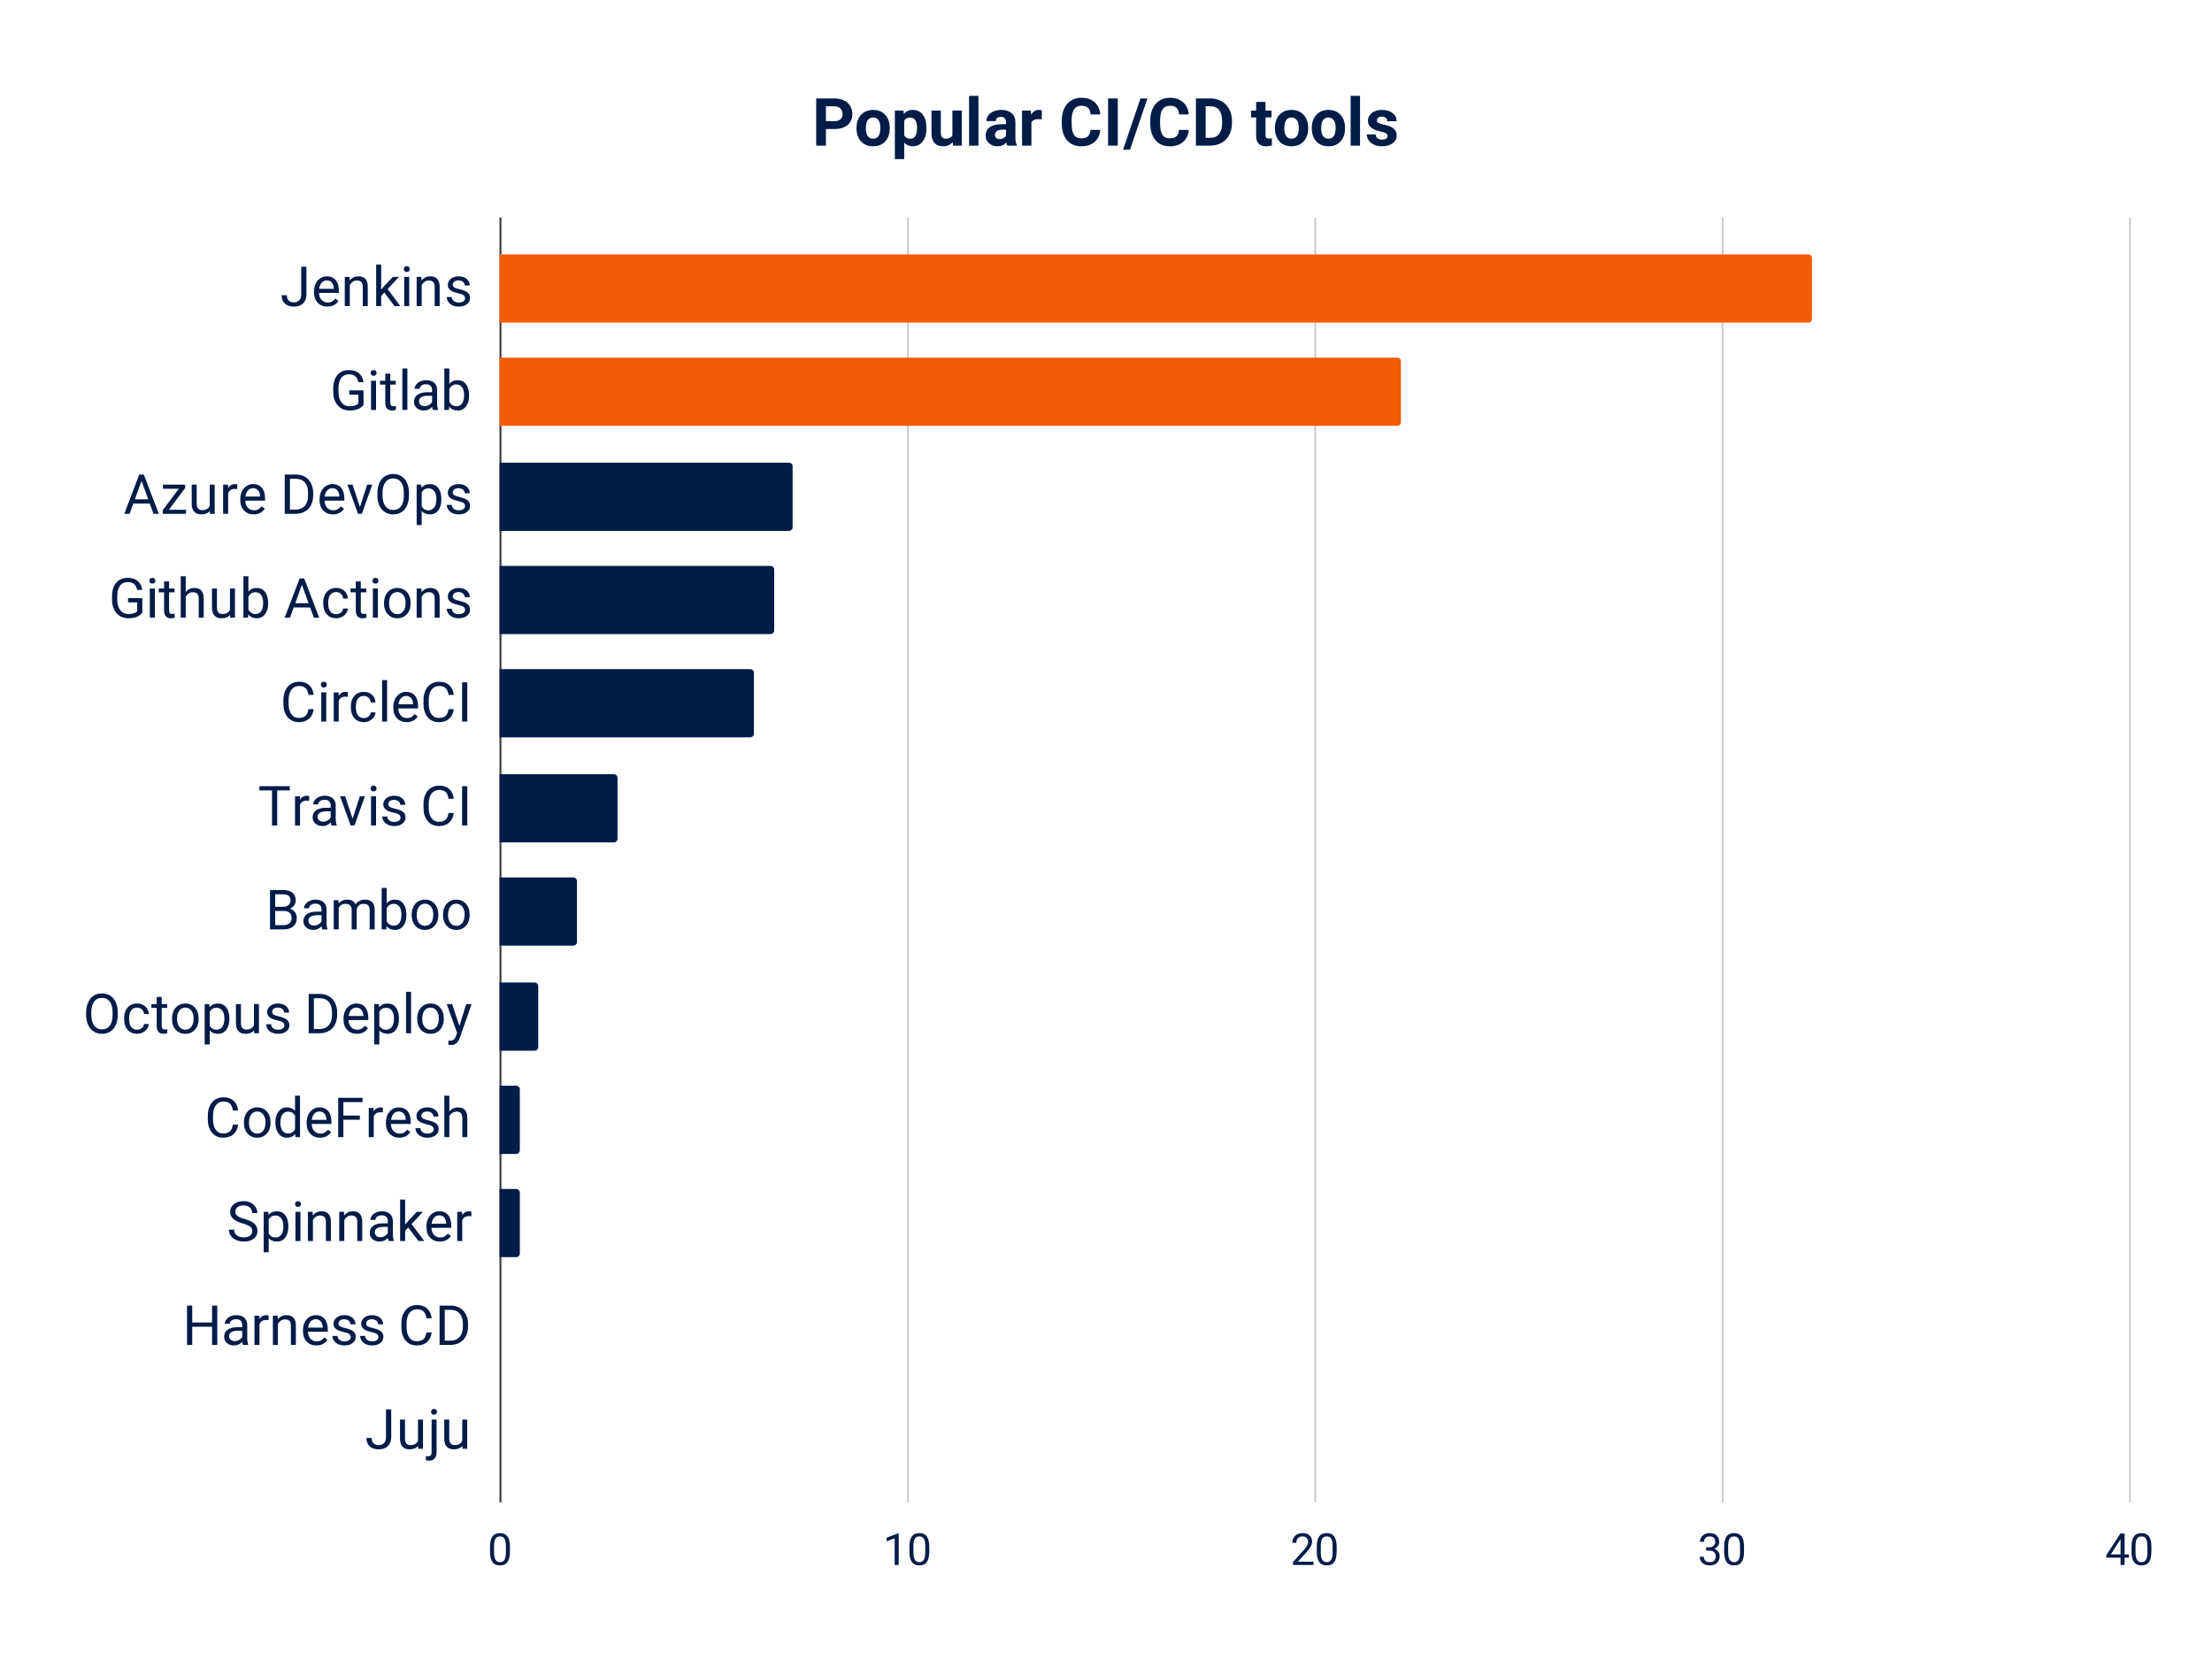
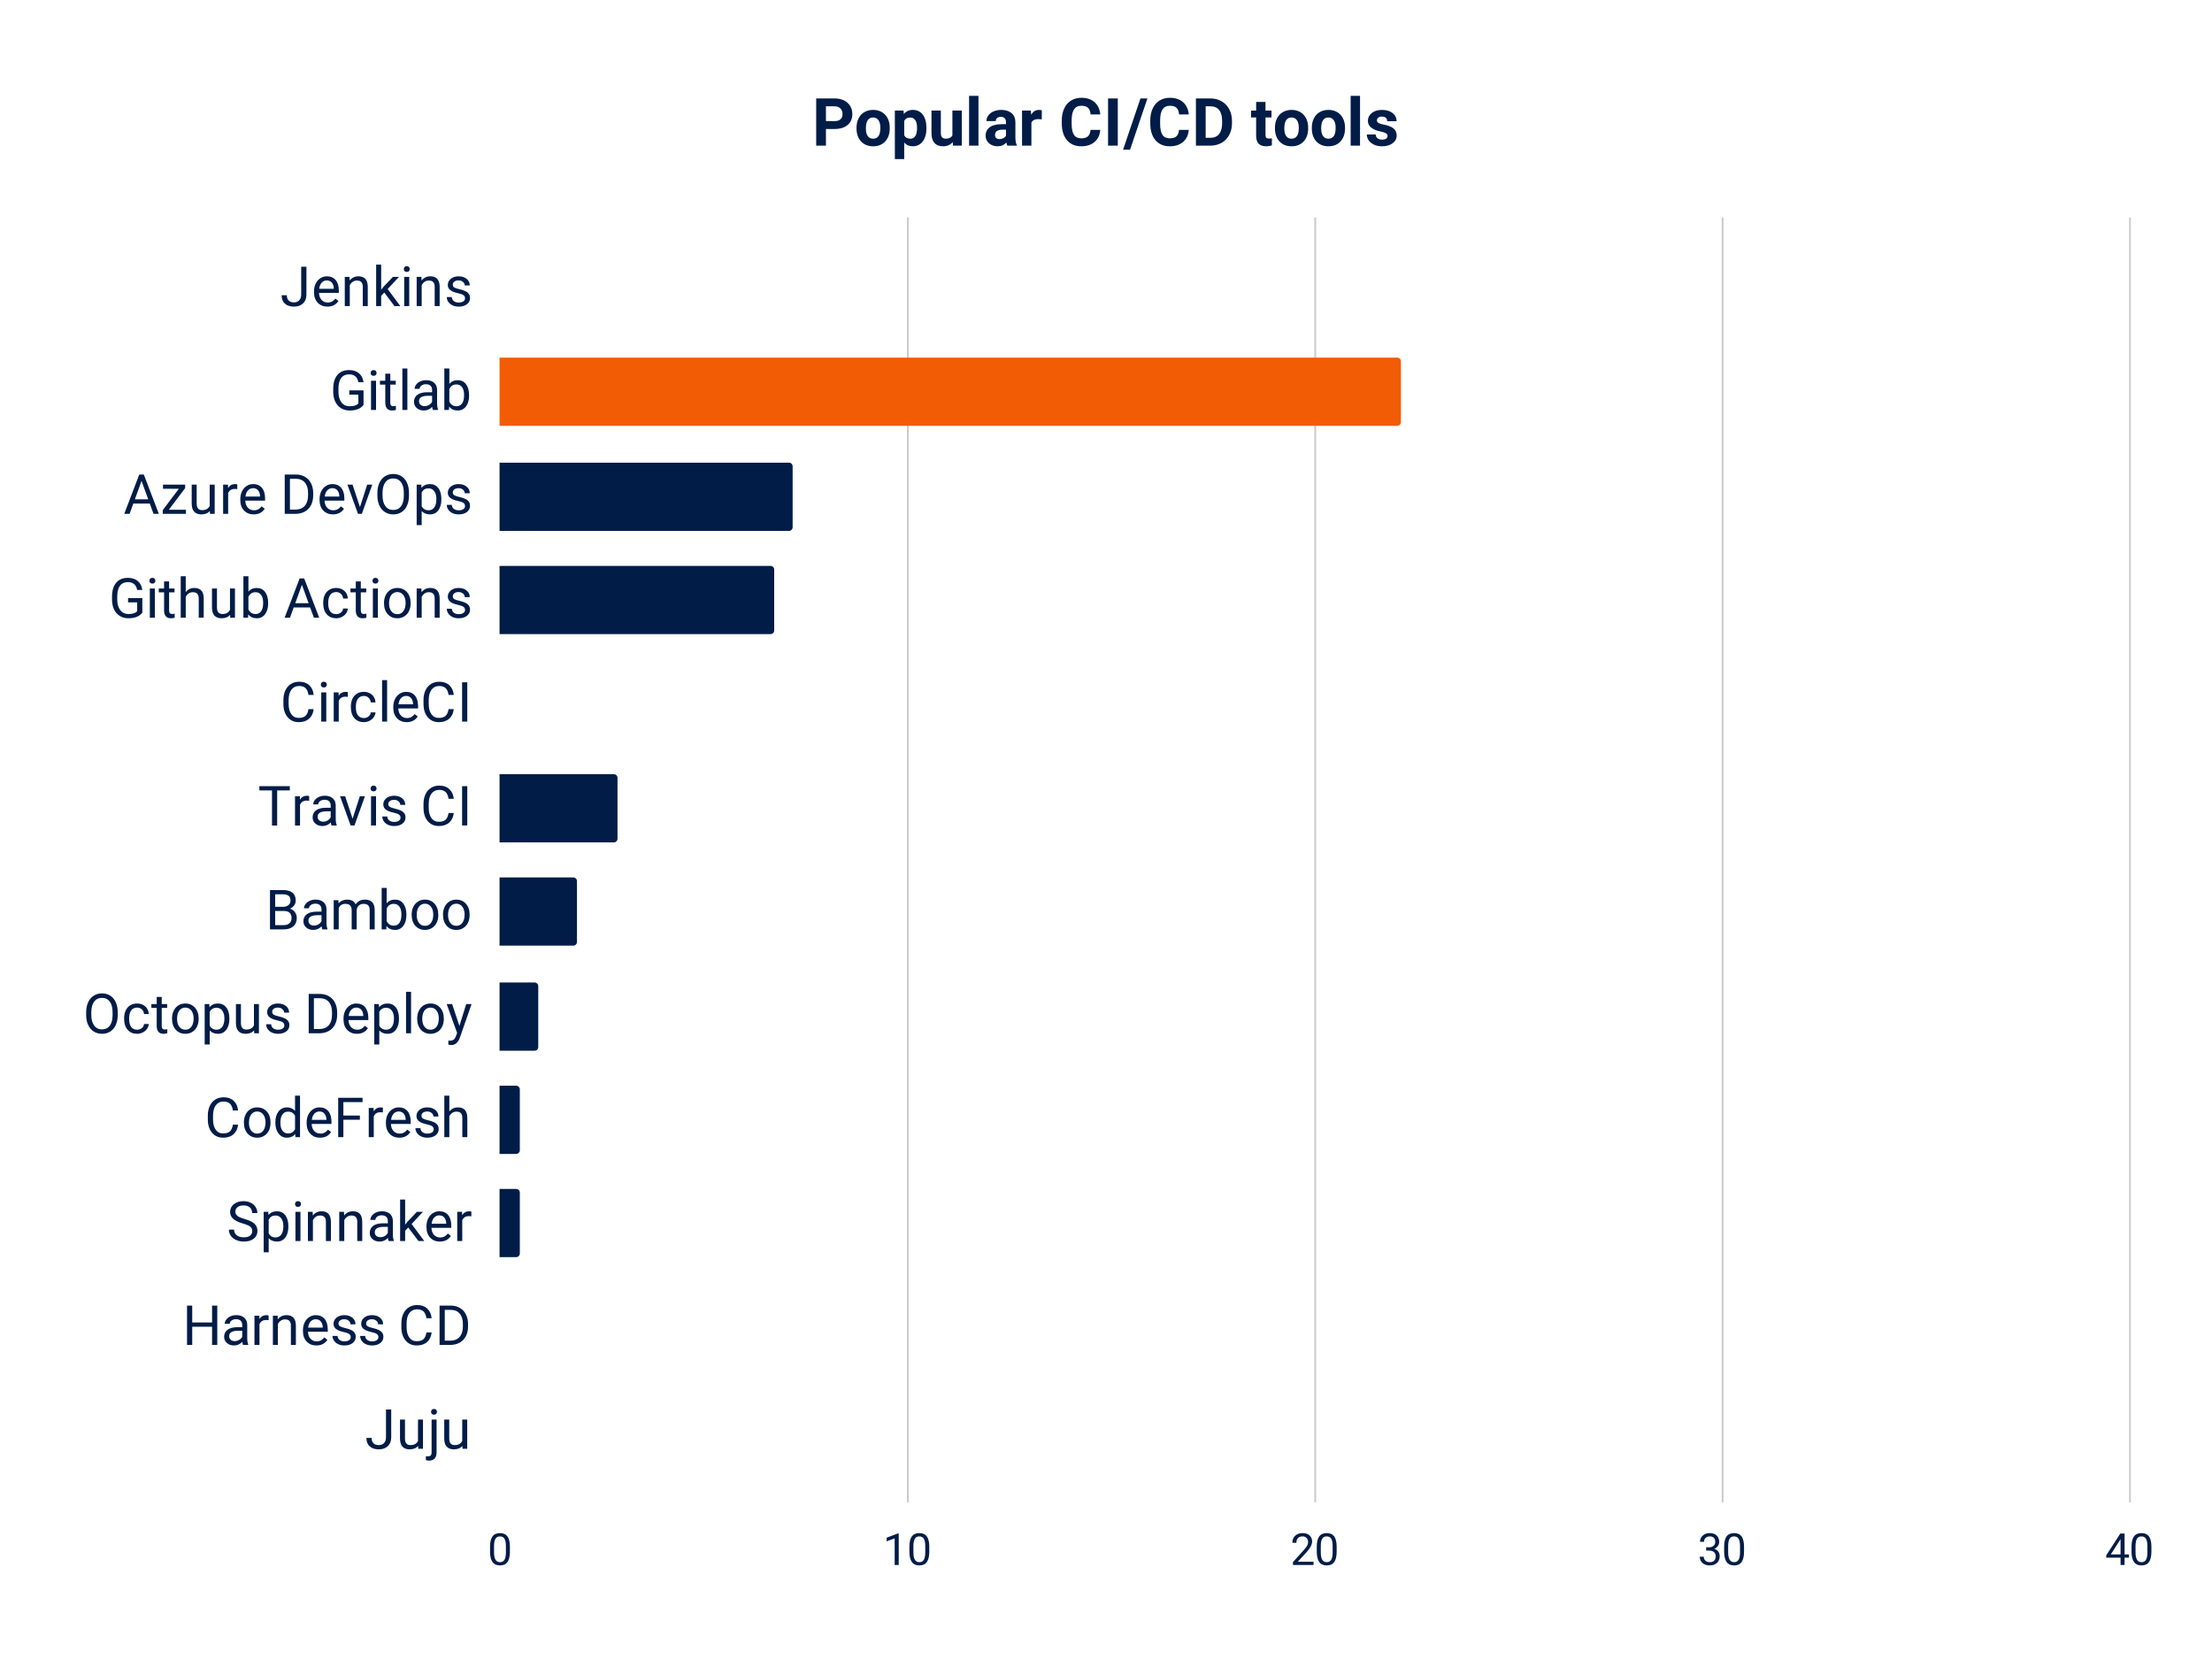
<svg xmlns="http://www.w3.org/2000/svg" viewBox="0 0 1200 900" fill="none" stroke-linecap="square" stroke-miterlimit="10">
  <path fill="#fff" d="M0 0h1200v900H0V0z" />
-   <path stroke="#333" stroke-linecap="butt" d="M271.5 118.5v696" />
  <path stroke="#ccc" stroke-linecap="butt" d="M492.5 118.5v696m221-696v696m221-696v696m221-696v696" />
  <path clip-path="url(#id_0)" d="M271 175v-37h710a2 2 0 012 2v33a2 2 0 01-2 2z" />
-   <path fill="#f25c05" clip-path="url(#id_0)" d="M271 175v-37h710a2 2 0 012 2v33a2 2 0 01-2 2z" />
  <path clip-path="url(#id_0)" d="M271 231v-37h487a2 2 0 012 2v33a2 2 0 01-2 2z" />
  <path fill="#f25c05" clip-path="url(#id_0)" d="M271 231v-37h487a2 2 0 012 2v33a2 2 0 01-2 2z" />
  <path clip-path="url(#id_0)" d="M271 288v-37h157a2 2 0 012 2v33a2 2 0 01-2 2z" />
  <path fill="#001c47" clip-path="url(#id_0)" d="M271 288v-37h157a2 2 0 012 2v33a2 2 0 01-2 2z" />
  <path clip-path="url(#id_0)" d="M271 344v-37h147a2 2 0 012 2v33a2 2 0 01-2 2z" />
  <path fill="#001c47" clip-path="url(#id_0)" d="M271 344v-37h147a2 2 0 012 2v33a2 2 0 01-2 2z" />
  <path clip-path="url(#id_0)" d="M271 400v-37h136a2 2 0 012 2v33a2 2 0 01-2 2z" />
-   <path fill="#001c47" clip-path="url(#id_0)" d="M271 400v-37h136a2 2 0 012 2v33a2 2 0 01-2 2z" />
  <path clip-path="url(#id_0)" d="M271 457v-37h62a2 2 0 012 2v33a2 2 0 01-2 2z" />
  <path fill="#001c47" clip-path="url(#id_0)" d="M271 457v-37h62a2 2 0 012 2v33a2 2 0 01-2 2z" />
  <path clip-path="url(#id_0)" d="M271 513v-37h40a2 2 0 012 2v33a2 2 0 01-2 2z" />
  <path fill="#001c47" clip-path="url(#id_0)" d="M271 513v-37h40a2 2 0 012 2v33a2 2 0 01-2 2z" />
  <path clip-path="url(#id_0)" d="M271 570v-37h19a2 2 0 012 2v33a2 2 0 01-2 2z" />
  <path fill="#001c47" clip-path="url(#id_0)" d="M271 570v-37h19a2 2 0 012 2v33a2 2 0 01-2 2z" />
  <path clip-path="url(#id_0)" d="M271 626v-37h9a2 2 0 012 2v33a2 2 0 01-2 2z" />
  <path fill="#001c47" clip-path="url(#id_0)" d="M271 626v-37h9a2 2 0 012 2v33a2 2 0 01-2 2z" />
  <path clip-path="url(#id_0)" d="M271 682v-37h9a2 2 0 012 2v33a2 2 0 01-2 2z" />
  <path fill="#001c47" clip-path="url(#id_0)" d="M271 682v-37h9a2 2 0 012 2v33a2 2 0 01-2 2z" />
  <path clip-path="url(#id_0)" d="M271 739v-37 37z" />
-   <path fill="#001c47" clip-path="url(#id_0)" d="M271 739v-37 37z" />
  <path clip-path="url(#id_0)" d="M271 795v-37 37z" />
  <path fill="#001c47" clip-path="url(#id_0)" d="M271 795v-37 37z" />
  <path fill="#001c47" d="M163.406 144.712h2.828v15.11q0 3.047-1.843 4.781-1.828 1.734-4.891 1.734-3.172 0-4.953-1.625-1.766-1.625-1.766-4.562h2.813q0 1.828 1 2.86 1 1.03 2.906 1.03 1.75 0 2.813-1.093 1.078-1.11 1.093-3.094v-15.14zm14.219 21.625q-3.219 0-5.25-2.109-2.016-2.125-2.016-5.672v-.5q0-2.36.907-4.203.906-1.86 2.515-2.906 1.625-1.047 3.516-1.047 3.078 0 4.797 2.031 1.719 2.031 1.719 5.828v1.125h-10.735q.047 2.344 1.36 3.797 1.312 1.438 3.343 1.438 1.422 0 2.422-.579 1-.593 1.75-1.562l1.656 1.297q-2 3.062-5.984 3.062zm-.328-14.218q-1.64 0-2.766 1.203-1.11 1.187-1.375 3.343h7.938v-.203q-.11-2.062-1.11-3.203-1-1.14-2.687-1.14zm12.312-1.922l.094 1.984q1.813-2.281 4.75-2.281 5.016 0 5.063 5.672v10.468h-2.703v-10.484q-.016-1.719-.797-2.531-.766-.828-2.391-.828-1.313 0-2.313.703-1 .703-1.546 1.844v11.296h-2.72v-15.843h2.563zm18.86 8.5l-1.688 1.781v5.562h-2.719v-22.5h2.72v13.61l1.437-1.75 4.937-5.203h3.297l-6.156 6.61 6.875 9.233H214l-5.531-7.343zM222 166.04h-2.719v-15.843H222v15.843zm-2.938-20.046q0-.672.407-1.125.406-.454 1.187-.454.797 0 1.203.454.422.453.422 1.125 0 .656-.422 1.093-.406.438-1.203.438-.781 0-1.187-.438-.406-.437-.406-1.093zm9.547 4.203l.094 1.984q1.813-2.281 4.75-2.281 5.016 0 5.063 5.672v10.468h-2.703v-10.484q-.016-1.719-.797-2.531-.766-.828-2.391-.828-1.313 0-2.313.703-1 .703-1.546 1.844v11.296h-2.72v-15.843h2.563zm23.672 11.64q0-1.093-.828-1.703-.828-.61-2.89-1.047-2.047-.437-3.266-1.047-1.203-.625-1.781-1.468-.578-.86-.578-2.032 0-1.953 1.64-3.296 1.656-1.344 4.219-1.344 2.687 0 4.36 1.39 1.687 1.391 1.687 3.563h-2.719q0-1.125-.953-1.922-.938-.812-2.375-.812-1.484 0-2.328.656-.828.64-.828 1.672 0 .984.78 1.484.782.5 2.798.953 2.031.453 3.297 1.094 1.265.625 1.859 1.516.61.875.61 2.156 0 2.125-1.704 3.406-1.687 1.281-4.406 1.281-1.89 0-3.36-.672-1.468-.687-2.296-1.89-.828-1.203-.828-2.61h2.718q.063 1.36 1.078 2.157 1.032.797 2.688.797 1.547 0 2.469-.625.937-.625.937-1.657zM197.219 219.6q-1.078 1.547-3.031 2.328-1.938.766-4.516.766-2.594 0-4.625-1.22-2.016-1.233-3.125-3.483-1.11-2.266-1.14-5.235v-1.86q0-4.812 2.25-7.468 2.25-2.656 6.327-2.656 3.344 0 5.375 1.719 2.032 1.703 2.485 4.828h-2.813q-.781-4.235-5.031-4.235-2.828 0-4.297 1.985-1.453 1.984-1.469 5.75v1.75q0 3.593 1.641 5.718 1.64 2.11 4.438 2.11 1.593 0 2.78-.344 1.188-.36 1.954-1.203v-4.781h-4.938v-2.297h7.735v7.828zm6.781 2.797h-2.719v-15.844H204v15.844zm-2.938-20.047q0-.672.407-1.125.406-.453 1.187-.453.797 0 1.203.453.422.453.422 1.125 0 .656-.422 1.094-.406.437-1.203.437-.781 0-1.187-.437-.406-.438-.406-1.094zm10.672.36v3.843h2.953v2.094h-2.953v9.828q0 .953.391 1.437.39.47 1.344.47.469 0 1.297-.188v2.203q-1.078.297-2.078.297-1.829 0-2.75-1.094-.922-1.11-.922-3.125v-9.828h-2.891v-2.094h2.89v-3.844h2.72zM221 222.396h-2.719v-22.5H221v22.5zm13.844 0q-.235-.469-.39-1.672-1.892 1.969-4.517 1.969-2.343 0-3.843-1.328-1.5-1.329-1.5-3.36 0-2.484 1.875-3.844 1.89-1.375 5.312-1.375h2.625v-1.25q0-1.421-.844-2.25-.843-.843-2.5-.843-1.453 0-2.437.734-.984.719-.984 1.766h-2.72q0-1.188.845-2.297.843-1.11 2.28-1.75 1.438-.64 3.173-.64 2.734 0 4.281 1.374 1.563 1.36 1.625 3.766v7.297q0 2.172.547 3.468v.235h-2.828zm-4.5-2.063q1.265 0 2.406-.656 1.156-.672 1.656-1.719v-3.25h-2.125q-4.969 0-4.969 2.907 0 1.28.844 2 .844.718 2.188.718zm24.125-5.687q0 3.64-1.672 5.844-1.672 2.203-4.484 2.203-3 0-4.641-2.125l-.125 1.828h-2.5v-22.5h2.719v8.39q1.64-2.03 4.515-2.03 2.89 0 4.531 2.187 1.657 2.172 1.657 5.968v.235zm-2.703-.313q0-2.765-1.078-4.265-1.063-1.516-3.079-1.516-2.672 0-3.843 2.484v6.86q1.234 2.5 3.875 2.5 1.953 0 3.03-1.516 1.095-1.515 1.095-4.547zM81.25 273.19h-8.938l-2 5.563h-2.906l8.156-21.328h2.454l8.156 21.328h-2.875l-2.047-5.562zm-8.078-2.312h7.25l-3.64-9.984-3.61 9.984zm18.422 5.656h9.281v2.219H88.297v-2l8.734-11.61h-8.61v-2.234h12.016v1.907l-8.843 11.718zm22.25.657q-1.594 1.859-4.656 1.859-2.532 0-3.86-1.469-1.328-1.484-1.328-4.36V262.91h2.703v10.235q0 3.609 2.922 3.609 3.11 0 4.14-2.328V262.91h2.704v15.844h-2.578l-.047-1.562zm14.875-11.86q-.625-.094-1.344-.094-2.656 0-3.61 2.266v11.25h-2.718v-15.844h2.64l.047 1.828q1.329-2.125 3.782-2.125.78 0 1.203.204v2.515zm8.906 13.719q-3.219 0-5.25-2.11-2.016-2.124-2.016-5.671v-.5q0-2.36.907-4.203.906-1.86 2.515-2.907 1.625-1.047 3.516-1.047 3.078 0 4.797 2.032 1.719 2.03 1.719 5.828v1.125h-10.735q.047 2.344 1.36 3.797 1.312 1.437 3.343 1.437 1.422 0 2.422-.578 1-.594 1.75-1.562l1.656 1.296q-2 3.063-5.984 3.063zm-.328-14.219q-1.64 0-2.766 1.203-1.11 1.188-1.375 3.344h7.938v-.203q-.11-2.063-1.11-3.203-1-1.14-2.687-1.14zm17.172 13.922v-21.328h6.031q2.781 0 4.922 1.234 2.14 1.219 3.297 3.5 1.172 2.266 1.187 5.219v1.36q0 3.015-1.172 5.28-1.156 2.266-3.328 3.485-2.156 1.219-5.031 1.25h-5.906zm2.812-19.016v16.72h2.969q3.25 0 5.063-2.016 1.812-2.032 1.812-5.766v-1.25q0-3.625-1.719-5.64-1.703-2.016-4.844-2.048h-3.28zm23.344 19.313q-3.219 0-5.25-2.11-2.016-2.124-2.016-5.671v-.5q0-2.36.907-4.203.906-1.86 2.515-2.907 1.625-1.047 3.516-1.047 3.078 0 4.797 2.032 1.719 2.03 1.719 5.828v1.125h-10.735q.047 2.344 1.36 3.797 1.312 1.437 3.343 1.437 1.422 0 2.422-.578 1-.594 1.75-1.562l1.656 1.296q-2 3.063-5.984 3.063zm-.328-14.219q-1.64 0-2.766 1.203-1.11 1.188-1.375 3.344h7.938v-.203q-.11-2.063-1.11-3.203-1-1.14-2.687-1.14zm14.984 10.25l3.922-12.172h2.766l-5.672 15.844h-2.078l-5.735-15.844h2.766l4.031 12.172zm26.594-6.297q0 3.125-1.063 5.469-1.046 2.328-2.984 3.563-1.922 1.234-4.5 1.234-2.516 0-4.469-1.234-1.953-1.25-3.03-3.532-1.063-2.297-1.095-5.312v-1.547q0-3.078 1.063-5.422 1.078-2.36 3.031-3.61 1.953-1.265 4.469-1.265 2.562 0 4.516 1.25 1.953 1.234 3 3.594 1.062 2.344 1.062 5.453v1.36zm-2.797-1.39q0-3.782-1.531-5.813-1.516-2.031-4.25-2.031-2.672 0-4.203 2.031-1.516 2.031-1.563 5.625v1.578q0 3.672 1.547 5.782 1.547 2.093 4.25 2.093 2.719 0 4.219-1.984 1.5-1.984 1.531-5.688v-1.593zm20.36 3.609q0 3.625-1.657 5.844-1.656 2.203-4.484 2.203-2.875 0-4.531-1.828v7.625h-2.72v-21.938h2.485l.125 1.75q1.656-2.047 4.61-2.047 2.843 0 4.5 2.157 1.672 2.14 1.672 5.984v.25zm-2.704-.312q0-2.672-1.156-4.22-1.14-1.562-3.125-1.562-2.469 0-3.687 2.188v7.562q1.218 2.172 3.718 2.172 1.953 0 3.094-1.547 1.156-1.547 1.156-4.593zm15.547 3.859q0-1.094-.828-1.703-.828-.61-2.89-1.047-2.047-.438-3.266-1.047-1.203-.625-1.781-1.469-.578-.86-.578-2.031 0-1.953 1.64-3.297 1.656-1.344 4.219-1.344 2.687 0 4.36 1.391 1.687 1.39 1.687 3.563h-2.719q0-1.125-.953-1.922-.938-.813-2.375-.813-1.484 0-2.328.656-.828.641-.828 1.672 0 .985.78 1.485.782.5 2.798.953 2.031.453 3.297 1.094 1.265.625 1.859 1.515.61.875.61 2.156 0 2.125-1.704 3.407-1.687 1.28-4.406 1.28-1.89 0-3.36-.671-1.468-.687-2.296-1.89-.828-1.204-.828-2.61h2.718q.063 1.36 1.078 2.156 1.032.797 2.688.797 1.547 0 2.469-.625.937-.625.937-1.656zM77.219 332.312q-1.078 1.547-3.031 2.329-1.938.765-4.516.765-2.594 0-4.625-1.219-2.016-1.234-3.125-3.484-1.11-2.266-1.14-5.234v-1.86q0-4.812 2.25-7.468 2.25-2.657 6.327-2.657 3.344 0 5.375 1.72 2.032 1.702 2.485 4.827h-2.813q-.781-4.234-5.031-4.234-2.828 0-4.297 1.984-1.453 1.985-1.469 5.75v1.75q0 3.594 1.641 5.719 1.64 2.11 4.438 2.11 1.593 0 2.78-.344 1.188-.36 1.954-1.204v-4.78h-4.938v-2.298h7.735v7.828zM84 335.11h-2.719v-15.843H84v15.843zm-2.938-20.047q0-.671.407-1.125.406-.453 1.187-.453.797 0 1.203.453.422.454.422 1.125 0 .657-.422 1.094-.406.438-1.203.438-.781 0-1.187-.438-.406-.437-.406-1.094zm10.672.36v3.844h2.954v2.093h-2.954v9.828q0 .954.391 1.438.39.469 1.344.469.469 0 1.297-.188v2.203q-1.079.297-2.079.297-1.828 0-2.75-1.094-.921-1.109-.921-3.125v-9.828h-2.891v-2.093h2.89v-3.844h2.72zm9.032 5.75q1.796-2.203 4.687-2.203 5.016 0 5.063 5.672v10.468h-2.704v-10.484q-.015-1.719-.796-2.531-.766-.828-2.391-.828-1.313 0-2.313.703-1 .703-1.546 1.843v11.297h-2.72v-22.5h2.72v8.563zm24.078 12.375q-1.594 1.86-4.656 1.86-2.532 0-3.86-1.47-1.328-1.484-1.328-4.359v-10.312h2.703V329.5q0 3.61 2.922 3.61 3.11 0 4.14-2.329v-11.515h2.704v15.843h-2.578l-.047-1.562zm20.625-6.188q0 3.64-1.672 5.844-1.672 2.203-4.484 2.203-3 0-4.641-2.125l-.125 1.828h-2.5v-22.5h2.719V321q1.64-2.03 4.515-2.03 2.89 0 4.531 2.187 1.657 2.172 1.657 5.969v.234zm-2.703-.312q0-2.766-1.078-4.266-1.063-1.515-3.079-1.515-2.672 0-3.843 2.484v6.86q1.234 2.5 3.875 2.5 1.953 0 3.03-1.516 1.095-1.516 1.095-4.547zm25.484 2.5h-8.938l-2 5.562h-2.906l8.156-21.328h2.454l8.156 21.328h-2.875l-2.047-5.562zm-8.078-2.313h7.25l-3.64-9.984-3.61 9.984zm22.234 5.953q1.453 0 2.531-.875 1.094-.875 1.204-2.203h2.562q-.062 1.36-.937 2.594-.86 1.234-2.313 1.969-1.437.734-3.047.734-3.234 0-5.156-2.156-1.906-2.172-1.906-5.922v-.453q0-2.313.844-4.11.859-1.812 2.437-2.796 1.594-1 3.766-1 2.672 0 4.437 1.593 1.766 1.594 1.875 4.141h-2.562q-.11-1.531-1.157-2.516-1.047-1-2.593-1-2.063 0-3.203 1.5-1.125 1.485-1.125 4.297v.5q0 2.75 1.125 4.235 1.125 1.468 3.218 1.468zm13.328-17.765v3.844h2.953v2.093h-2.953v9.828q0 .954.391 1.438.39.469 1.344.469.469 0 1.297-.188v2.203q-1.078.297-2.078.297-1.829 0-2.75-1.094-.922-1.109-.922-3.125v-9.828h-2.891v-2.093h2.89v-3.844h2.72zM205 335.109h-2.719v-15.843H205v15.843zm-2.938-20.047q0-.671.407-1.125.406-.453 1.187-.453.797 0 1.203.453.422.454.422 1.125 0 .657-.422 1.094-.406.438-1.203.438-.781 0-1.187-.438-.406-.437-.406-1.094zm6.266 11.97q0-2.329.922-4.188.922-1.86 2.547-2.86 1.64-1.015 3.734-1.015 3.235 0 5.235 2.25 2 2.234 2 5.953v.187q0 2.313-.891 4.157-.89 1.828-2.547 2.859-1.64 1.031-3.766 1.031-3.234 0-5.234-2.234-2-2.25-2-5.938v-.203zm2.734.327q0 2.64 1.22 4.235 1.218 1.593 3.28 1.593 2.063 0 3.266-1.609 1.219-1.625 1.219-4.547 0-2.594-1.234-4.219-1.235-1.625-3.282-1.625-2.015 0-3.25 1.61-1.219 1.594-1.219 4.562zm17.547-8.093l.094 1.984q1.813-2.281 4.75-2.281 5.016 0 5.063 5.672v10.468h-2.703v-10.484q-.016-1.719-.797-2.531-.766-.828-2.391-.828-1.313 0-2.313.703-1 .703-1.546 1.843v11.297h-2.72v-15.843h2.563zm23.672 11.64q0-1.094-.828-1.703-.828-.61-2.89-1.047-2.047-.437-3.266-1.047-1.203-.625-1.781-1.468-.578-.86-.578-2.032 0-1.953 1.64-3.297 1.656-1.343 4.219-1.343 2.687 0 4.36 1.39 1.687 1.39 1.687 3.563h-2.719q0-1.125-.953-1.922-.938-.813-2.375-.813-1.484 0-2.328.657-.828.64-.828 1.672 0 .984.78 1.484.782.5 2.798.953 2.031.453 3.297 1.094 1.265.625 1.859 1.515.61.875.61 2.157 0 2.125-1.704 3.406-1.687 1.281-4.406 1.281-1.89 0-3.36-.672-1.468-.687-2.296-1.89-.828-1.203-.828-2.61h2.718q.063 1.36 1.078 2.157 1.032.796 2.688.796 1.547 0 2.469-.625.937-.625.937-1.656zM170.172 384.7q-.406 3.375-2.516 5.219-2.094 1.843-5.578 1.843-3.781 0-6.062-2.703-2.266-2.718-2.266-7.265v-2.047q0-2.969 1.063-5.219 1.062-2.266 3-3.469 1.953-1.218 4.515-1.218 3.39 0 5.438 1.906 2.062 1.89 2.406 5.25h-2.828q-.375-2.547-1.594-3.688-1.219-1.156-3.422-1.156-2.703 0-4.234 2-1.516 1.984-1.516 5.672v2.062q0 3.47 1.438 5.532 1.453 2.047 4.062 2.047 2.344 0 3.594-1.063 1.25-1.062 1.672-3.703h2.828zm6.828 6.766h-2.719v-15.844H177v15.844zm-2.938-20.047q0-.672.407-1.125.406-.453 1.187-.453.797 0 1.203.453.422.453.422 1.125 0 .656-.422 1.093-.406.438-1.203.438-.781 0-1.187-.438-.406-.437-.406-1.093zm14.657 6.625q-.625-.094-1.344-.094-2.656 0-3.61 2.266v11.25h-2.718v-15.844h2.64l.047 1.828q1.328-2.125 3.782-2.125.78 0 1.203.203v2.516zm8.687 11.5q1.453 0 2.531-.875 1.094-.875 1.204-2.203h2.562q-.062 1.359-.937 2.593-.86 1.235-2.313 1.97-1.437.733-3.047.733-3.234 0-5.156-2.156-1.906-2.172-1.906-5.922v-.453q0-2.312.844-4.11.859-1.812 2.437-2.796 1.594-1 3.766-1 2.672 0 4.437 1.594 1.766 1.593 1.875 4.14h-2.562q-.11-1.53-1.157-2.515-1.047-1-2.593-1-2.063 0-3.203 1.5-1.125 1.484-1.125 4.297v.5q0 2.75 1.125 4.234 1.125 1.469 3.218 1.469zM210 391.466h-2.719v-22.5H210v22.5zm10.625.296q-3.219 0-5.25-2.109-2.016-2.125-2.016-5.672v-.5q0-2.36.907-4.203.906-1.86 2.515-2.906 1.625-1.047 3.516-1.047 3.078 0 4.797 2.031 1.719 2.031 1.719 5.828v1.125h-10.735q.047 2.344 1.36 3.797 1.312 1.438 3.343 1.438 1.422 0 2.422-.578 1-.594 1.75-1.563l1.656 1.297q-2 3.062-5.984 3.062zm-.328-14.218q-1.64 0-2.766 1.203-1.11 1.187-1.375 3.344h7.938v-.204q-.11-2.062-1.11-3.203-1-1.14-2.687-1.14zm25.875 7.156q-.406 3.375-2.516 5.219-2.094 1.843-5.578 1.843-3.781 0-6.062-2.703-2.266-2.718-2.266-7.265v-2.047q0-2.969 1.063-5.219 1.062-2.266 3-3.469 1.953-1.218 4.515-1.218 3.39 0 5.438 1.906 2.062 1.89 2.406 5.25h-2.828q-.375-2.547-1.594-3.688-1.219-1.156-3.422-1.156-2.703 0-4.234 2-1.516 1.984-1.516 5.672v2.062q0 3.47 1.438 5.532 1.453 2.047 4.062 2.047 2.344 0 3.594-1.063 1.25-1.062 1.672-3.703h2.828zm7.328 6.766h-2.813v-21.329h2.813v21.329zm-96.281 37.34h-6.86v19.016h-2.797v-19.016h-6.843v-2.312h16.5v2.312zm10.5 5.594q-.625-.094-1.344-.094-2.656 0-3.61 2.266v11.25h-2.718v-15.844h2.64l.047 1.828q1.328-2.125 3.782-2.125.78 0 1.203.203v2.516zm12.125 13.422q-.235-.469-.39-1.672-1.892 1.969-4.517 1.969-2.343 0-3.843-1.328-1.5-1.329-1.5-3.36 0-2.484 1.875-3.844 1.89-1.375 5.312-1.375h2.625v-1.25q0-1.421-.844-2.25-.843-.843-2.5-.843-1.453 0-2.437.734-.984.719-.984 1.766h-2.72q0-1.188.845-2.297.843-1.11 2.28-1.75 1.438-.64 3.173-.64 2.734 0 4.281 1.374 1.563 1.36 1.625 3.766v7.297q0 2.172.547 3.468v.235h-2.828zm-4.5-2.063q1.265 0 2.406-.656 1.156-.672 1.656-1.719v-3.25h-2.125q-4.969 0-4.969 2.907 0 1.28.844 2 .844.718 2.188.718zm15.937-1.609l3.922-12.172h2.766l-5.672 15.844h-2.078l-5.735-15.844h2.766l4.031 12.172zM204 447.822h-2.719v-15.844H204v15.844zm-2.938-20.047q0-.672.407-1.125.406-.453 1.187-.453.797 0 1.203.453.422.453.422 1.125 0 .656-.422 1.094-.406.437-1.203.437-.781 0-1.187-.437-.406-.438-.406-1.094zm16.22 15.844q0-1.094-.829-1.703-.828-.61-2.89-1.047-2.047-.438-3.266-1.047-1.203-.625-1.781-1.469-.578-.86-.578-2.031 0-1.953 1.64-3.297 1.656-1.344 4.219-1.344 2.687 0 4.36 1.39 1.687 1.391 1.687 3.563h-2.719q0-1.125-.953-1.922-.938-.812-2.375-.812-1.484 0-2.328.656-.828.64-.828 1.672 0 .984.78 1.484.782.5 2.798.954 2.031.453 3.297 1.093 1.265.625 1.859 1.516.61.875.61 2.156 0 2.125-1.704 3.406-1.687 1.282-4.406 1.282-1.89 0-3.36-.672-1.468-.688-2.296-1.89-.828-1.204-.828-2.61h2.718q.063 1.36 1.078 2.156 1.032.797 2.688.797 1.547 0 2.469-.625.937-.625.937-1.656zm28.89-2.563q-.406 3.375-2.516 5.219-2.094 1.844-5.578 1.844-3.781 0-6.062-2.703-2.266-2.72-2.266-7.266v-2.047q0-2.969 1.063-5.219 1.062-2.265 3-3.468 1.953-1.22 4.515-1.22 3.39 0 5.438 1.907 2.062 1.89 2.406 5.25h-2.828q-.375-2.547-1.594-3.687-1.219-1.157-3.422-1.157-2.703 0-4.234 2-1.516 1.985-1.516 5.672v2.063q0 3.468 1.438 5.531 1.453 2.047 4.062 2.047 2.344 0 3.594-1.063 1.25-1.062 1.672-3.703h2.828zm7.328 6.766h-2.813v-21.328h2.813v21.328zm-107.031 56.356V482.85h6.984q3.469 0 5.219 1.438 1.75 1.437 1.75 4.25 0 1.484-.86 2.64-.843 1.156-2.312 1.781 1.734.485 2.734 1.844 1.016 1.344 1.016 3.219 0 2.875-1.875 4.516-1.86 1.64-5.25 1.64h-7.406zm2.812-9.969v7.672h4.656q1.954 0 3.094-1.015 1.14-1.032 1.14-2.813 0-3.844-4.202-3.844h-4.688zm0-2.265h4.25q1.844 0 2.953-.922 1.11-.922 1.11-2.5 0-1.766-1.031-2.563-1.016-.796-3.11-.796h-4.172v6.78zm25.563 12.234q-.235-.469-.39-1.672-1.892 1.969-4.517 1.969-2.343 0-3.843-1.328t-1.5-3.36q0-2.484 1.875-3.843 1.89-1.375 5.312-1.375h2.625v-1.25q0-1.422-.844-2.25-.843-.844-2.5-.844-1.453 0-2.437.734-.984.72-.984 1.766h-2.72q0-1.188.845-2.297.843-1.11 2.28-1.75 1.438-.64 3.173-.64 2.734 0 4.281 1.375 1.563 1.359 1.625 3.765v7.297q0 2.172.547 3.469v.234h-2.828zm-4.5-2.062q1.265 0 2.406-.657 1.156-.671 1.656-1.718v-3.25h-2.125q-4.969 0-4.969 2.906 0 1.281.844 2 .844.719 2.188.719zm13.25-13.782l.078 1.75q1.75-2.046 4.703-2.046 3.328 0 4.531 2.546.781-1.14 2.047-1.843 1.281-.703 3-.703 5.219 0 5.313 5.515v10.625h-2.72v-10.453q0-1.703-.78-2.547-.766-.844-2.594-.844-1.516 0-2.516.907-1 .89-1.156 2.422v10.515h-2.719v-10.39q0-3.454-3.39-3.454-2.657 0-3.641 2.266v11.578h-2.719v-15.844h2.563zm36.875 8.094q0 3.64-1.672 5.844-1.672 2.203-4.484 2.203-3 0-4.641-2.125l-.125 1.828h-2.5v-22.5h2.719v8.39q1.64-2.03 4.515-2.03 2.89 0 4.531 2.187 1.657 2.172 1.657 5.969v.234zm-2.703-.312q0-2.766-1.078-4.266-1.063-1.516-3.079-1.516-2.672 0-3.843 2.485v6.86q1.234 2.5 3.875 2.5 1.953 0 3.03-1.516 1.095-1.516 1.095-4.547zm5.562-.016q0-2.328.922-4.188.922-1.859 2.547-2.859 1.64-1.015 3.734-1.015 3.235 0 5.235 2.25 2 2.234 2 5.953v.187q0 2.313-.891 4.156-.89 1.829-2.547 2.86-1.64 1.031-3.766 1.031-3.234 0-5.234-2.234-2-2.25-2-5.938v-.203zm2.734.328q0 2.64 1.22 4.235 1.218 1.593 3.28 1.593 2.063 0 3.266-1.61 1.219-1.624 1.219-4.546 0-2.594-1.234-4.219-1.235-1.625-3.282-1.625-2.015 0-3.25 1.61-1.219 1.593-1.219 4.562zm14.266-.328q0-2.328.922-4.188.922-1.859 2.547-2.859 1.64-1.015 3.734-1.015 3.235 0 5.235 2.25 2 2.234 2 5.953v.187q0 2.313-.891 4.156-.89 1.829-2.547 2.86-1.64 1.031-3.766 1.031-3.234 0-5.234-2.234-2-2.25-2-5.938v-.203zm2.734.328q0 2.64 1.22 4.235 1.218 1.593 3.28 1.593 2.063 0 3.266-1.61 1.219-1.624 1.219-4.546 0-2.594-1.234-4.219-1.235-1.625-3.282-1.625-2.015 0-3.25 1.61-1.219 1.593-1.219 4.562zM63.875 550.566q0 3.125-1.063 5.468-1.046 2.329-2.984 3.563-1.922 1.234-4.5 1.234-2.516 0-4.469-1.234-1.953-1.25-3.03-3.531-1.063-2.297-1.095-5.313v-1.547q0-3.078 1.063-5.422 1.078-2.359 3.031-3.609 1.953-1.266 4.469-1.266 2.562 0 4.516 1.25 1.953 1.235 3 3.594 1.062 2.344 1.062 5.453v1.36zm-2.797-1.39q0-3.782-1.531-5.813-1.516-2.032-4.25-2.032-2.672 0-4.203 2.032-1.516 2.03-1.563 5.625v1.578q0 3.672 1.547 5.78 1.547 2.095 4.25 2.095 2.719 0 4.219-1.985 1.5-1.984 1.531-5.687v-1.594zm13.328 9.437q1.453 0 2.531-.875 1.094-.875 1.204-2.204h2.562q-.062 1.36-.937 2.594-.86 1.235-2.313 1.969-1.437.734-3.047.734-3.234 0-5.156-2.156-1.906-2.172-1.906-5.922v-.453q0-2.312.844-4.11.859-1.812 2.437-2.796 1.594-1 3.766-1 2.671 0 4.437 1.594 1.766 1.593 1.875 4.14h-2.562q-.11-1.531-1.157-2.515-1.046-1-2.593-1-2.063 0-3.204 1.5-1.124 1.484-1.124 4.296v.5q0 2.75 1.124 4.235 1.126 1.469 3.22 1.469zm13.328-17.766v3.844h2.954v2.093h-2.954v9.829q0 .953.391 1.437.39.469 1.344.469.469 0 1.297-.188v2.203q-1.079.297-2.079.297-1.828 0-2.75-1.093-.921-1.11-.921-3.125v-9.829h-2.891v-2.093h2.89v-3.844h2.72zm5.594 11.61q0-2.329.922-4.188.922-1.86 2.547-2.86 1.64-1.015 3.734-1.015 3.235 0 5.235 2.25 2 2.234 2 5.953v.187q0 2.313-.891 4.157-.89 1.828-2.547 2.86-1.64 1.03-3.766 1.03-3.234 0-5.234-2.234-2-2.25-2-5.938v-.203zm2.734.327q0 2.641 1.22 4.235 1.218 1.594 3.28 1.594 2.063 0 3.266-1.61 1.219-1.625 1.219-4.547 0-2.593-1.234-4.218-1.235-1.625-3.282-1.625-2.015 0-3.25 1.609-1.219 1.594-1.219 4.562zm28.376 0q0 3.625-1.657 5.844-1.656 2.203-4.484 2.203-2.875 0-4.531-1.828v7.625h-2.72v-21.937h2.485l.125 1.75q1.656-2.047 4.61-2.047 2.843 0 4.5 2.156 1.671 2.14 1.671 5.984v.25zm-2.704-.312q0-2.672-1.156-4.219-1.14-1.562-3.125-1.562-2.469 0-3.687 2.187v7.563q1.218 2.172 3.718 2.172 1.954 0 3.094-1.547 1.156-1.547 1.156-4.594zm16.11 6.5q-1.594 1.86-4.656 1.86-2.532 0-3.86-1.47-1.328-1.484-1.328-4.359v-10.312h2.703v10.234q0 3.61 2.922 3.61 3.11 0 4.14-2.329v-11.515h2.704v15.843h-2.578l-.047-1.562zm16.437-2.64q0-1.094-.828-1.704-.828-.61-2.89-1.047-2.047-.437-3.266-1.047-1.203-.625-1.781-1.468-.578-.86-.578-2.032 0-1.953 1.64-3.296 1.656-1.344 4.219-1.344 2.687 0 4.36 1.39 1.687 1.391 1.687 3.563h-2.719q0-1.125-.953-1.922-.938-.812-2.375-.812-1.484 0-2.328.656-.828.64-.828 1.672 0 .984.78 1.484.782.5 2.798.953 2.031.453 3.297 1.094 1.265.625 1.859 1.516.61.875.61 2.156 0 2.125-1.704 3.406-1.687 1.281-4.406 1.281-1.89 0-3.36-.672-1.468-.687-2.296-1.89-.828-1.203-.828-2.61h2.718q.063 1.36 1.078 2.157 1.032.797 2.688.797 1.547 0 2.469-.625.937-.625.937-1.657zm13.188 4.202v-21.328h6.031q2.781 0 4.922 1.235 2.14 1.218 3.297 3.5 1.172 2.265 1.187 5.218v1.36q0 3.015-1.172 5.281-1.156 2.266-3.328 3.484-2.156 1.22-5.031 1.25h-5.906zm2.812-19.015v16.719h2.969q3.25 0 5.063-2.016 1.812-2.031 1.812-5.766v-1.25q0-3.625-1.719-5.64-1.703-2.016-4.844-2.047h-3.28zm23.344 19.312q-3.219 0-5.25-2.11-2.016-2.124-2.016-5.67v-.5q0-2.36.907-4.204.906-1.86 2.515-2.906 1.625-1.047 3.516-1.047 3.078 0 4.797 2.031 1.719 2.031 1.719 5.828v1.125h-10.735q.047 2.344 1.36 3.797 1.312 1.438 3.343 1.438 1.422 0 2.422-.579 1-.593 1.75-1.562l1.656 1.297q-2 3.062-5.984 3.062zm-.328-14.218q-1.64 0-2.766 1.203-1.11 1.187-1.375 3.343h7.938v-.203q-.11-2.062-1.11-3.203-1-1.14-2.687-1.14zm23.14 6.171q0 3.625-1.656 5.844-1.656 2.203-4.484 2.203-2.875 0-4.531-1.828v7.625h-2.72v-21.937h2.485l.125 1.75q1.656-2.047 4.61-2.047 2.843 0 4.5 2.156 1.672 2.14 1.672 5.984v.25zm-2.703-.312q0-2.672-1.156-4.219-1.14-1.562-3.125-1.562-2.469 0-3.687 2.187v7.563q1.218 2.172 3.718 2.172 1.953 0 3.094-1.547 1.156-1.547 1.156-4.594zm9.266 8.062h-2.719v-22.5H223v22.5zm3.328-8.078q0-2.328.922-4.187.922-1.86 2.547-2.86 1.64-1.015 3.734-1.015 3.235 0 5.235 2.25 2 2.234 2 5.953v.187q0 2.313-.891 4.157-.89 1.828-2.547 2.86-1.64 1.03-3.766 1.03-3.234 0-5.234-2.234-2-2.25-2-5.938v-.203zm2.734.328q0 2.641 1.22 4.235 1.218 1.594 3.28 1.594 2.063 0 3.266-1.61 1.219-1.625 1.219-4.547 0-2.593-1.234-4.218-1.235-1.625-3.282-1.625-2.015 0-3.25 1.609-1.219 1.594-1.219 4.562zm20.172 3.782l3.688-11.875h2.906l-6.375 18.297q-1.469 3.953-4.703 3.953l-.516-.047-1-.188v-2.203l.735.063q1.375 0 2.14-.563.766-.547 1.266-2.031l.61-1.61-5.657-15.671h2.953l3.953 11.875zm-120.062 53.559q-.406 3.375-2.516 5.219-2.094 1.844-5.578 1.844-3.781 0-6.062-2.704-2.266-2.718-2.266-7.265v-2.047q0-2.969 1.063-5.219 1.062-2.265 3-3.469 1.953-1.218 4.515-1.218 3.39 0 5.438 1.906 2.062 1.89 2.406 5.25h-2.828q-.375-2.547-1.594-3.688-1.219-1.156-3.422-1.156-2.703 0-4.234 2-1.516 1.985-1.516 5.672v2.063q0 3.468 1.438 5.53 1.453 2.048 4.062 2.048 2.344 0 3.594-1.063 1.25-1.062 1.672-3.703h2.828zm3.156-1.312q0-2.329.922-4.188.922-1.86 2.547-2.86 1.64-1.015 3.734-1.015 3.235 0 5.235 2.25 2 2.234 2 5.953v.188q0 2.312-.891 4.156-.89 1.828-2.547 2.86-1.64 1.03-3.766 1.03-3.234 0-5.234-2.234-2-2.25-2-5.937v-.203zm2.734.328q0 2.64 1.22 4.234 1.218 1.594 3.28 1.594 2.063 0 3.266-1.61 1.219-1.625 1.219-4.546 0-2.594-1.234-4.22-1.235-1.624-3.282-1.624-2.015 0-3.25 1.61-1.219 1.593-1.219 4.562zm14.329-.313q0-3.64 1.718-5.86 1.735-2.218 4.532-2.218 2.797 0 4.422 1.906v-8.265h2.703v22.5h-2.485l-.14-1.703q-1.625 2-4.516 2-2.766 0-4.5-2.25-1.734-2.266-1.734-5.907v-.203zm2.718.313q0 2.703 1.11 4.234 1.11 1.516 3.078 1.516 2.578 0 3.766-2.328v-7.282q-1.22-2.234-3.735-2.234-2 0-3.11 1.547-1.109 1.531-1.109 4.547zm21.516 8.047q-3.219 0-5.25-2.11-2.016-2.125-2.016-5.672v-.5q0-2.36.907-4.203.906-1.86 2.515-2.906 1.625-1.047 3.516-1.047 3.078 0 4.797 2.031 1.719 2.032 1.719 5.828v1.125h-10.735q.047 2.344 1.36 3.797 1.312 1.438 3.343 1.438 1.422 0 2.422-.578 1-.594 1.75-1.563l1.656 1.297q-2 3.063-5.984 3.063zm-.328-14.22q-1.64 0-2.766 1.204-1.11 1.187-1.375 3.344h7.938v-.203q-.11-2.063-1.11-3.204-1-1.14-2.687-1.14zm21.937 4.5h-8.953v9.423h-2.812v-21.328h13.219v2.312H186.28v7.297h8.953v2.297zm12.485-4q-.625-.093-1.344-.093-2.656 0-3.61 2.266v11.25h-2.718v-15.844h2.64l.047 1.828q1.328-2.125 3.782-2.125.78 0 1.203.203v2.516zm8.906 13.72q-3.219 0-5.25-2.11-2.016-2.125-2.016-5.672v-.5q0-2.36.907-4.203.906-1.86 2.515-2.906 1.625-1.047 3.516-1.047 3.078 0 4.797 2.031 1.719 2.032 1.719 5.828v1.125h-10.735q.047 2.344 1.36 3.797 1.312 1.438 3.343 1.438 1.422 0 2.422-.578 1-.594 1.75-1.563l1.656 1.297q-2 3.063-5.984 3.063zm-.328-14.22q-1.64 0-2.766 1.204-1.11 1.187-1.375 3.344h7.938v-.203q-.11-2.063-1.11-3.204-1-1.14-2.687-1.14zm18.984 9.72q0-1.094-.828-1.704-.828-.609-2.89-1.046-2.047-.438-3.266-1.047-1.203-.625-1.781-1.47-.578-.858-.578-2.03 0-1.953 1.64-3.297 1.656-1.344 4.219-1.344 2.687 0 4.36 1.39 1.687 1.391 1.687 3.563h-2.719q0-1.125-.953-1.922-.938-.812-2.375-.812-1.484 0-2.328.656-.828.64-.828 1.672 0 .984.78 1.484.782.5 2.798.953 2.031.454 3.297 1.094 1.265.625 1.859 1.516.61.875.61 2.156 0 2.125-1.704 3.406-1.687 1.282-4.406 1.282-1.89 0-3.36-.672-1.468-.688-2.296-1.89-.828-1.204-.828-2.61h2.718q.063 1.36 1.078 2.156 1.032.797 2.688.797 1.547 0 2.469-.625.937-.625.937-1.656zm8.485-9.735q1.797-2.203 4.687-2.203 5.016 0 5.063 5.672v10.469h-2.703v-10.485q-.016-1.718-.797-2.53-.766-.83-2.391-.83-1.313 0-2.313.704-1 .703-1.546 1.844v11.297h-2.72v-22.5h2.72v8.562zm-112 60.794q-3.625-1.047-5.282-2.563-1.64-1.515-1.64-3.75 0-2.515 2.015-4.156 2.016-1.656 5.235-1.656 2.203 0 3.922.86 1.718.843 2.656 2.343.953 1.484.953 3.266h-2.828q0-1.938-1.234-3.047-1.22-1.11-3.47-1.11-2.077 0-3.25.922-1.155.922-1.155 2.547 0 1.297 1.109 2.203 1.11.89 3.766 1.64 2.656.75 4.156 1.657 1.5.89 2.219 2.094.734 1.203.734 2.828 0 2.594-2.031 4.156-2.016 1.563-5.391 1.563-2.203 0-4.11-.844-1.906-.844-2.937-2.312-1.031-1.47-1.031-3.329H127q0 1.938 1.422 3.063 1.437 1.125 3.828 1.125 2.219 0 3.406-.906 1.188-.922 1.188-2.485 0-1.562-1.11-2.422-1.093-.859-3.968-1.687zm24.672 1.75q0 3.625-1.657 5.844-1.656 2.203-4.484 2.203-2.875 0-4.531-1.828v7.625h-2.72v-21.938h2.485l.125 1.75q1.656-2.047 4.61-2.047 2.843 0 4.5 2.157 1.672 2.14 1.672 5.984v.25zm-2.704-.313q0-2.671-1.156-4.218-1.14-1.563-3.125-1.563-2.469 0-3.687 2.188v7.562q1.218 2.172 3.718 2.172 1.953 0 3.094-1.547 1.156-1.547 1.156-4.594zm9.266 8.063h-2.719v-15.844H163v15.844zm-2.938-20.047q0-.672.407-1.125.406-.453 1.187-.453.797 0 1.203.453.422.453.422 1.125 0 .656-.422 1.094-.406.437-1.203.437-.781 0-1.187-.437-.406-.438-.406-1.094zm9.547 4.203l.094 1.985q1.813-2.282 4.75-2.282 5.016 0 5.063 5.672v10.469h-2.703v-10.484q-.016-1.72-.797-2.532-.766-.828-2.391-.828-1.313 0-2.313.703-1 .703-1.546 1.844v11.297h-2.72v-15.844h2.563zm17 0l.094 1.985q1.813-2.282 4.75-2.282 5.016 0 5.063 5.672v10.469h-2.703v-10.484q-.016-1.72-.797-2.532-.766-.828-2.391-.828-1.313 0-2.313.703-1 .703-1.546 1.844v11.297h-2.72v-15.844h2.563zm24.235 15.844q-.235-.469-.39-1.672-1.892 1.969-4.517 1.969-2.343 0-3.843-1.328t-1.5-3.36q0-2.484 1.875-3.843 1.89-1.375 5.312-1.375h2.625v-1.25q0-1.422-.844-2.25-.843-.844-2.5-.844-1.453 0-2.437.734-.984.719-.984 1.766h-2.72q0-1.188.845-2.297.843-1.11 2.28-1.75 1.438-.64 3.173-.64 2.734 0 4.281 1.374 1.563 1.36 1.625 3.766v7.297q0 2.172.547 3.469v.234h-2.828zm-4.5-2.063q1.265 0 2.406-.656 1.156-.672 1.656-1.719v-3.25h-2.125q-4.969 0-4.969 2.907 0 1.28.844 2 .844.718 2.188.718zm15.125-5.28l-1.688 1.78v5.563h-2.719v-22.5h2.72v13.61l1.437-1.75 4.937-5.204h3.297l-6.156 6.61 6.875 9.234H227l-5.531-7.344zm17.156 7.64q-3.219 0-5.25-2.11-2.016-2.125-2.016-5.671v-.5q0-2.36.907-4.204.906-1.859 2.515-2.906 1.625-1.047 3.516-1.047 3.078 0 4.797 2.032 1.719 2.03 1.719 5.828v1.125h-10.735q.047 2.343 1.36 3.797 1.312 1.437 3.343 1.437 1.422 0 2.422-.578 1-.594 1.75-1.563l1.656 1.297q-2 3.063-5.984 3.063zm-.328-14.219q-1.64 0-2.766 1.203-1.11 1.188-1.375 3.344h7.938v-.203q-.11-2.063-1.11-3.203-1-1.14-2.687-1.14zm17.422.5q-.625-.094-1.344-.094-2.656 0-3.61 2.266v11.25h-2.718v-15.844h2.64l.047 1.828q1.328-2.125 3.782-2.125.78 0 1.203.203v2.516zm-137.844 69.778h-2.828v-9.86H104.28v9.86h-2.812v-21.328h2.812v9.172h10.766v-9.172h2.828v21.328zm13.969 0q-.235-.469-.39-1.672-1.892 1.97-4.517 1.97-2.343 0-3.843-1.329-1.5-1.328-1.5-3.36 0-2.484 1.875-3.843 1.89-1.375 5.312-1.375h2.625v-1.25q0-1.422-.844-2.25-.843-.844-2.5-.844-1.453 0-2.437.734-.984.72-.984 1.766h-2.72q0-1.187.845-2.297.843-1.11 2.28-1.75 1.438-.64 3.173-.64 2.734 0 4.281 1.375 1.563 1.359 1.625 3.765v7.297q0 2.172.547 3.469v.234h-2.828zm-4.5-2.062q1.265 0 2.406-.657 1.156-.671 1.656-1.718v-3.25h-2.125q-4.969 0-4.969 2.906 0 1.281.844 2 .844.719 2.188.719zm18.375-11.36q-.625-.093-1.344-.093-2.656 0-3.61 2.265v11.25h-2.718V713.76h2.64l.047 1.829q1.328-2.125 3.782-2.125.78 0 1.203.203v2.515zm4.89-2.422l.094 1.985q1.813-2.281 4.75-2.281 5.016 0 5.063 5.671v10.47h-2.703v-10.485q-.016-1.719-.797-2.531-.766-.829-2.391-.829-1.313 0-2.313.704-1 .703-1.546 1.843v11.297h-2.72V713.76h2.563zm21.016 16.141q-3.219 0-5.25-2.11-2.016-2.124-2.016-5.671v-.5q0-2.36.907-4.203.906-1.86 2.515-2.907 1.625-1.046 3.516-1.046 3.078 0 4.797 2.03 1.719 2.032 1.719 5.829v1.125h-10.735q.047 2.344 1.36 3.797 1.312 1.437 3.343 1.437 1.422 0 2.422-.578 1-.594 1.75-1.562l1.656 1.297q-2 3.062-5.984 3.062zm-.328-14.219q-1.64 0-2.766 1.203-1.11 1.188-1.375 3.344h7.938v-.203q-.11-2.062-1.11-3.203-1-1.14-2.687-1.14zm18.984 9.72q0-1.095-.828-1.704-.828-.61-2.89-1.047-2.047-.437-3.266-1.047-1.203-.625-1.781-1.469-.578-.859-.578-2.03 0-1.954 1.64-3.298 1.656-1.343 4.219-1.343 2.687 0 4.36 1.39 1.687 1.39 1.687 3.563h-2.719q0-1.125-.953-1.922-.938-.813-2.375-.813-1.484 0-2.328.657-.828.64-.828 1.671 0 .985.78 1.485.782.5 2.798.953 2.031.453 3.297 1.094 1.265.625 1.859 1.515.61.875.61 2.157 0 2.125-1.704 3.406-1.687 1.281-4.406 1.281-1.89 0-3.36-.672-1.468-.687-2.296-1.89-.828-1.204-.828-2.61h2.718q.063 1.36 1.078 2.156 1.032.797 2.688.797 1.547 0 2.469-.625.937-.625.937-1.656zm15 0q0-1.095-.828-1.704-.828-.61-2.89-1.047-2.047-.437-3.266-1.047-1.203-.625-1.781-1.469-.578-.859-.578-2.03 0-1.954 1.64-3.298 1.656-1.343 4.219-1.343 2.687 0 4.36 1.39 1.687 1.39 1.687 3.563h-2.719q0-1.125-.953-1.922-.938-.813-2.375-.813-1.484 0-2.328.657-.828.64-.828 1.671 0 .985.78 1.485.782.5 2.798.953 2.031.453 3.297 1.094 1.265.625 1.859 1.515.61.875.61 2.157 0 2.125-1.704 3.406-1.687 1.281-4.406 1.281-1.89 0-3.36-.672-1.468-.687-2.296-1.89-.828-1.204-.828-2.61h2.718q.063 1.36 1.078 2.156 1.032.797 2.688.797 1.547 0 2.469-.625.937-.625.937-1.656zm28.89-2.563q-.405 3.375-2.515 5.218-2.094 1.844-5.578 1.844-3.781 0-6.062-2.703-2.266-2.719-2.266-7.266v-2.047q0-2.968 1.063-5.218 1.062-2.266 3-3.469 1.953-1.219 4.515-1.219 3.39 0 5.438 1.906 2.062 1.891 2.406 5.25h-2.828q-.375-2.546-1.594-3.687-1.219-1.156-3.422-1.156-2.703 0-4.234 2-1.516 1.984-1.516 5.672v2.062q0 3.469 1.438 5.531 1.453 2.047 4.062 2.047 2.344 0 3.594-1.062 1.25-1.063 1.672-3.703h2.828zm4.298 6.765v-21.328h6.031q2.781 0 4.922 1.234 2.14 1.22 3.297 3.5 1.172 2.266 1.187 5.22v1.359q0 3.015-1.172 5.28-1.156 2.266-3.328 3.485-2.156 1.219-5.031 1.25h-5.906zm2.812-19.015v16.718h2.969q3.25 0 5.063-2.015 1.812-2.032 1.812-5.766v-1.25q0-3.625-1.719-5.64-1.703-2.016-4.844-2.047h-3.28zm-31.875 54.043h2.828v15.11q0 3.047-1.843 4.781-1.828 1.734-4.891 1.734-3.172 0-4.953-1.625-1.766-1.625-1.766-4.562h2.813q0 1.828 1 2.86 1 1.03 2.906 1.03 1.75 0 2.813-1.093 1.078-1.11 1.093-3.094v-15.14zm17.438 19.766q-1.594 1.86-4.656 1.86-2.532 0-3.86-1.47-1.328-1.484-1.328-4.359v-10.312h2.703v10.234q0 3.61 2.922 3.61 3.11 0 4.14-2.329v-11.515h2.704v15.844h-2.578l-.047-1.563zm10-14.281v17.672q0 4.578-4.14 4.578-.892 0-1.657-.266v-2.172q.469.125 1.234.125.906 0 1.375-.5.485-.484.485-1.703v-17.734h2.703zm-2.985-4.203q0-.657.407-1.11.406-.468 1.172-.468.796 0 1.203.453.406.453.406 1.125 0 .656-.406 1.093-.407.438-1.203.438-.782 0-1.188-.438-.39-.437-.39-1.093zm16.985 18.484q-1.594 1.86-4.656 1.86-2.532 0-3.86-1.47-1.328-1.484-1.328-4.359v-10.312h2.703v10.234q0 3.61 2.922 3.61 3.11 0 4.14-2.329v-11.515h2.704v15.844h-2.578l-.047-1.563zm25.781 57.322q0 3.812-1.313 5.672-1.296 1.843-4.062 1.843-2.734 0-4.047-1.812-1.312-1.813-1.36-5.406v-2.891q0-3.766 1.298-5.594 1.312-1.828 4.093-1.828 2.75 0 4.047 1.766 1.297 1.765 1.344 5.437v2.813zm-2.172-2.969q0-2.75-.781-4-.766-1.266-2.438-1.266-1.671 0-2.437 1.25-.75 1.25-.781 3.86v3.468q0 2.766.796 4.094.813 1.313 2.438 1.313 1.61 0 2.39-1.235.782-1.25.813-3.922v-3.562zM487.547 849h-2.188v-14.453l-4.359 1.61v-1.97l6.203-2.328h.344V849zm16.578-7.281q0 3.812-1.313 5.672-1.296 1.843-4.062 1.843-2.734 0-4.047-1.812-1.312-1.813-1.36-5.406v-2.891q0-3.766 1.298-5.594 1.312-1.828 4.093-1.828 2.75 0 4.047 1.766 1.297 1.765 1.344 5.437v2.813zm-2.172-2.969q0-2.75-.781-4-.766-1.266-2.438-1.266-1.671 0-2.437 1.25-.75 1.25-.781 3.86v3.468q0 2.766.796 4.094.813 1.313 2.438 1.313 1.61 0 2.39-1.235.782-1.25.813-3.922v-3.562zM712.594 849h-11.172v-1.563l5.906-6.562q1.313-1.484 1.813-2.406.5-.938.5-1.938 0-1.343-.813-2.187-.812-.86-2.156-.86-1.625 0-2.516.922-.89.922-.89 2.563h-2.172q0-2.36 1.515-3.813 1.516-1.453 4.063-1.453 2.375 0 3.75 1.25 1.39 1.25 1.39 3.313 0 2.53-3.203 6l-4.578 4.968h8.563V849zm12.531-7.281q0 3.812-1.313 5.672-1.296 1.843-4.062 1.843-2.734 0-4.047-1.812-1.312-1.813-1.36-5.406v-2.891q0-3.766 1.298-5.594 1.312-1.828 4.093-1.828 2.75 0 4.047 1.766 1.297 1.765 1.344 5.437v2.813zm-2.172-2.969q0-2.75-.781-4-.766-1.266-2.438-1.266-1.672 0-2.437 1.25-.75 1.25-.781 3.86v3.468q0 2.766.797 4.094.812 1.313 2.437 1.313 1.61 0 2.39-1.235.782-1.25.813-3.922v-3.562zm202.625.656h1.625q1.531-.015 2.406-.797.891-.797.891-2.125 0-3-3-3-1.406 0-2.25.813-.828.797-.828 2.11h-2.172q0-2.016 1.484-3.36 1.485-1.344 3.766-1.344 2.422 0 3.781 1.281 1.375 1.266 1.375 3.547 0 1.11-.718 2.157-.72 1.046-1.954 1.562 1.407.438 2.172 1.469.766 1.031.766 2.515 0 2.297-1.5 3.657-1.5 1.343-3.906 1.343-2.407 0-3.907-1.297-1.5-1.312-1.5-3.437h2.172q0 1.344.875 2.156.89.813 2.36.813 1.578 0 2.406-.813.828-.828.828-2.375 0-1.484-.922-2.281-.906-.797-2.625-.813h-1.625v-1.78zm20.547 2.313q0 3.812-1.313 5.672-1.296 1.843-4.062 1.843-2.734 0-4.047-1.812-1.312-1.813-1.36-5.406v-2.891q0-3.766 1.298-5.594 1.312-1.828 4.093-1.828 2.75 0 4.047 1.766 1.297 1.765 1.344 5.437v2.813zm-2.172-2.969q0-2.75-.781-4-.766-1.266-2.438-1.266-1.672 0-2.437 1.25-.75 1.25-.781 3.86v3.468q0 2.766.797 4.094.812 1.313 2.437 1.313 1.61 0 2.39-1.235.782-1.25.813-3.922v-3.562zm208.625 4.516h2.36v1.765h-2.36V849h-2.187v-3.969h-7.766v-1.265l7.64-11.828h2.313v11.328zm-7.5 0h5.313v-8.36l-.25.469-5.063 7.89zm22.047-1.547q0 3.812-1.313 5.672-1.296 1.843-4.062 1.843-2.734 0-4.047-1.812-1.312-1.813-1.36-5.406v-2.891q0-3.766 1.298-5.594 1.312-1.828 4.093-1.828 2.75 0 4.047 1.766 1.297 1.765 1.344 5.437v2.813zm-2.172-2.969q0-2.75-.781-4-.766-1.266-2.438-1.266-1.671 0-2.437 1.25-.75 1.25-.781 3.86v3.468q0 2.766.796 4.094.813 1.313 2.438 1.313 1.61 0 2.39-1.235.782-1.25.813-3.922v-3.562zM448.063 69.984V79h-5.282V53.406h9.985q2.89 0 5.078 1.063 2.187 1.047 3.36 3 1.187 1.937 1.187 4.406 0 3.766-2.579 5.938-2.578 2.171-7.125 2.171h-4.625zm0-4.28h4.703q2.093 0 3.187-.985 1.11-.985 1.11-2.813 0-1.875-1.11-3.031-1.11-1.156-3.062-1.203h-4.829v8.031zm16.593 3.609q0-2.829 1.094-5.047 1.094-2.22 3.14-3.422 2.048-1.219 4.75-1.219 3.86 0 6.282 2.36 2.437 2.359 2.719 6.39l.03 1.313q0 4.374-2.437 7.03-2.437 2.641-6.562 2.641-4.11 0-6.563-2.64-2.453-2.64-2.453-7.172v-.234zm5.078.374q0 2.704 1.016 4.141 1.031 1.422 2.922 1.422 1.86 0 2.89-1.406 1.032-1.422 1.032-4.531 0-2.657-1.031-4.11-1.032-1.469-2.922-1.469-1.86 0-2.891 1.453-1.016 1.454-1.016 4.5zm32.844-.015q0 4.39-2 7.047-2 2.64-5.39 2.64-2.875 0-4.657-2.015v8.969h-5.078v-26.33h4.703l.188 1.86q1.844-2.219 4.812-2.219 3.516 0 5.469 2.61 1.953 2.593 1.953 7.171v.266zm-5.078-.375q0-2.656-.953-4.094-.938-1.437-2.735-1.437-2.39 0-3.28 1.828v7.781q.937 1.875 3.327 1.875 3.641 0 3.641-5.953zm19.344 7.766q-1.875 2.296-5.203 2.296-3.063 0-4.672-1.765-1.61-1.766-1.64-5.156V59.983h5.077v12.282q0 2.968 2.703 2.968 2.594 0 3.563-1.796V59.983h5.094V79h-4.782l-.14-1.938zM530.812 79h-5.093V52h5.093v27zm15.657 0q-.344-.688-.5-1.703-1.844 2.062-4.797 2.062-2.797 0-4.64-1.625-1.829-1.625-1.829-4.078 0-3.031 2.235-4.64 2.234-1.625 6.484-1.641h2.328v-1.078q0-1.328-.672-2.11-.672-.796-2.14-.796-1.282 0-2.016.625-.719.609-.719 1.671h-5.078q0-1.64 1.016-3.046 1.015-1.407 2.875-2.203 1.875-.813 4.187-.813 3.516 0 5.578 1.766 2.063 1.765 2.063 4.968v8.25q.031 2.704.765 4.094V79h-5.14zm-4.203-3.531q1.125 0 2.078-.5.953-.5 1.406-1.344v-3.281h-1.89q-3.813 0-4.063 2.64l-.016.297q0 .953.657 1.578.671.61 1.828.61zM565.14 64.75q-1.032-.14-1.828-.14-2.891 0-3.782 1.937V79h-5.078V59.984h4.797l.14 2.266q1.532-2.625 4.235-2.625.844 0 1.578.234l-.062 4.891zm31.734 5.719q-.297 4.14-3.047 6.515t-7.25 2.375q-4.922 0-7.75-3.312-2.812-3.328-2.812-9.11v-1.562q0-3.688 1.297-6.5 1.296-2.813 3.718-4.313 2.422-1.515 5.61-1.515 4.437 0 7.14 2.375 2.703 2.375 3.125 6.672h-5.265q-.188-2.485-1.375-3.594-1.188-1.125-3.625-1.125-2.625 0-3.938 1.89-1.312 1.891-1.344 5.86v1.938q0 4.156 1.25 6.078 1.266 1.906 3.97 1.906 2.437 0 3.64-1.11 1.203-1.124 1.39-3.468h5.266zM606.391 79h-5.266V53.406h5.266V79zm6.656 2.203h-3.781l9.422-27.797h3.78l-9.421 27.797zm31.828-10.734q-.297 4.14-3.047 6.515t-7.25 2.375q-4.922 0-7.75-3.312-2.812-3.328-2.812-9.11v-1.562q0-3.688 1.297-6.5 1.296-2.813 3.718-4.313 2.422-1.515 5.61-1.515 4.437 0 7.14 2.375 2.703 2.375 3.125 6.672h-5.265q-.188-2.485-1.375-3.594-1.188-1.125-3.625-1.125-2.625 0-3.938 1.89-1.312 1.891-1.344 5.86v1.938q0 4.156 1.25 6.078 1.266 1.906 3.97 1.906 2.437 0 3.64-1.11 1.203-1.124 1.39-3.468h5.266zM648.781 79V53.406h7.875q3.375 0 6.032 1.532 2.671 1.515 4.156 4.312 1.5 2.797 1.5 6.375v1.172q0 3.578-1.469 6.36-1.453 2.765-4.125 4.296-2.672 1.531-6.031 1.547h-7.938zm5.282-21.328v17.094h2.546q3.094 0 4.72-2.016 1.64-2.031 1.671-5.797V65.61q0-3.906-1.625-5.921-1.61-2.016-4.719-2.016h-2.593zm32.468-2.375v4.687h3.25v3.72h-3.25v9.5q0 1.046.407 1.515.406.453 1.546.453.844 0 1.5-.125v3.844q-1.5.468-3.078.468-5.343 0-5.453-5.406v-10.25h-2.781v-3.719h2.781v-4.687h5.078zm5.125 14.016q0-2.829 1.094-5.047 1.094-2.22 3.14-3.422 2.048-1.219 4.75-1.219 3.86 0 6.282 2.36 2.437 2.359 2.719 6.39l.03 1.313q0 4.374-2.437 7.03-2.437 2.641-6.562 2.641-4.11 0-6.563-2.64-2.453-2.64-2.453-7.172v-.234zm5.078.374q0 2.704 1.016 4.141 1.031 1.422 2.922 1.422 1.86 0 2.89-1.406 1.032-1.422 1.032-4.531 0-2.657-1.032-4.11-1.03-1.469-2.921-1.469-1.86 0-2.891 1.453-1.016 1.454-1.016 4.5zm14.922-.374q0-2.829 1.094-5.047 1.094-2.22 3.14-3.422 2.048-1.219 4.75-1.219 3.86 0 6.282 2.36 2.437 2.359 2.719 6.39l.03 1.313q0 4.374-2.437 7.03-2.437 2.641-6.562 2.641-4.11 0-6.563-2.64-2.453-2.64-2.453-7.172v-.234zm5.078.374q0 2.704 1.016 4.141 1.031 1.422 2.922 1.422 1.86 0 2.89-1.406 1.032-1.422 1.032-4.531 0-2.657-1.032-4.11-1.03-1.469-2.921-1.469-1.86 0-2.891 1.453-1.016 1.454-1.016 4.5zM737.812 79h-5.093V52h5.093v27zm14.938-5.25q0-.938-.922-1.469-.922-.547-2.953-.969-6.797-1.421-6.797-5.765 0-2.531 2.094-4.219 2.11-1.703 5.5-1.703 3.625 0 5.797 1.703 2.172 1.703 2.172 4.438h-5.078q0-1.094-.704-1.797-.703-.719-2.203-.719-1.281 0-1.984.578-.703.578-.703 1.484 0 .844.797 1.36.797.516 2.687.89 1.906.376 3.219.86 4.015 1.469 4.015 5.11 0 2.609-2.234 4.218-2.219 1.61-5.765 1.61-2.391 0-4.25-.86-1.844-.86-2.907-2.344-1.047-1.484-1.047-3.203h4.813q.078 1.36 1 2.078.937.719 2.5.719 1.469 0 2.203-.547.75-.562.75-1.453z" />
</svg>